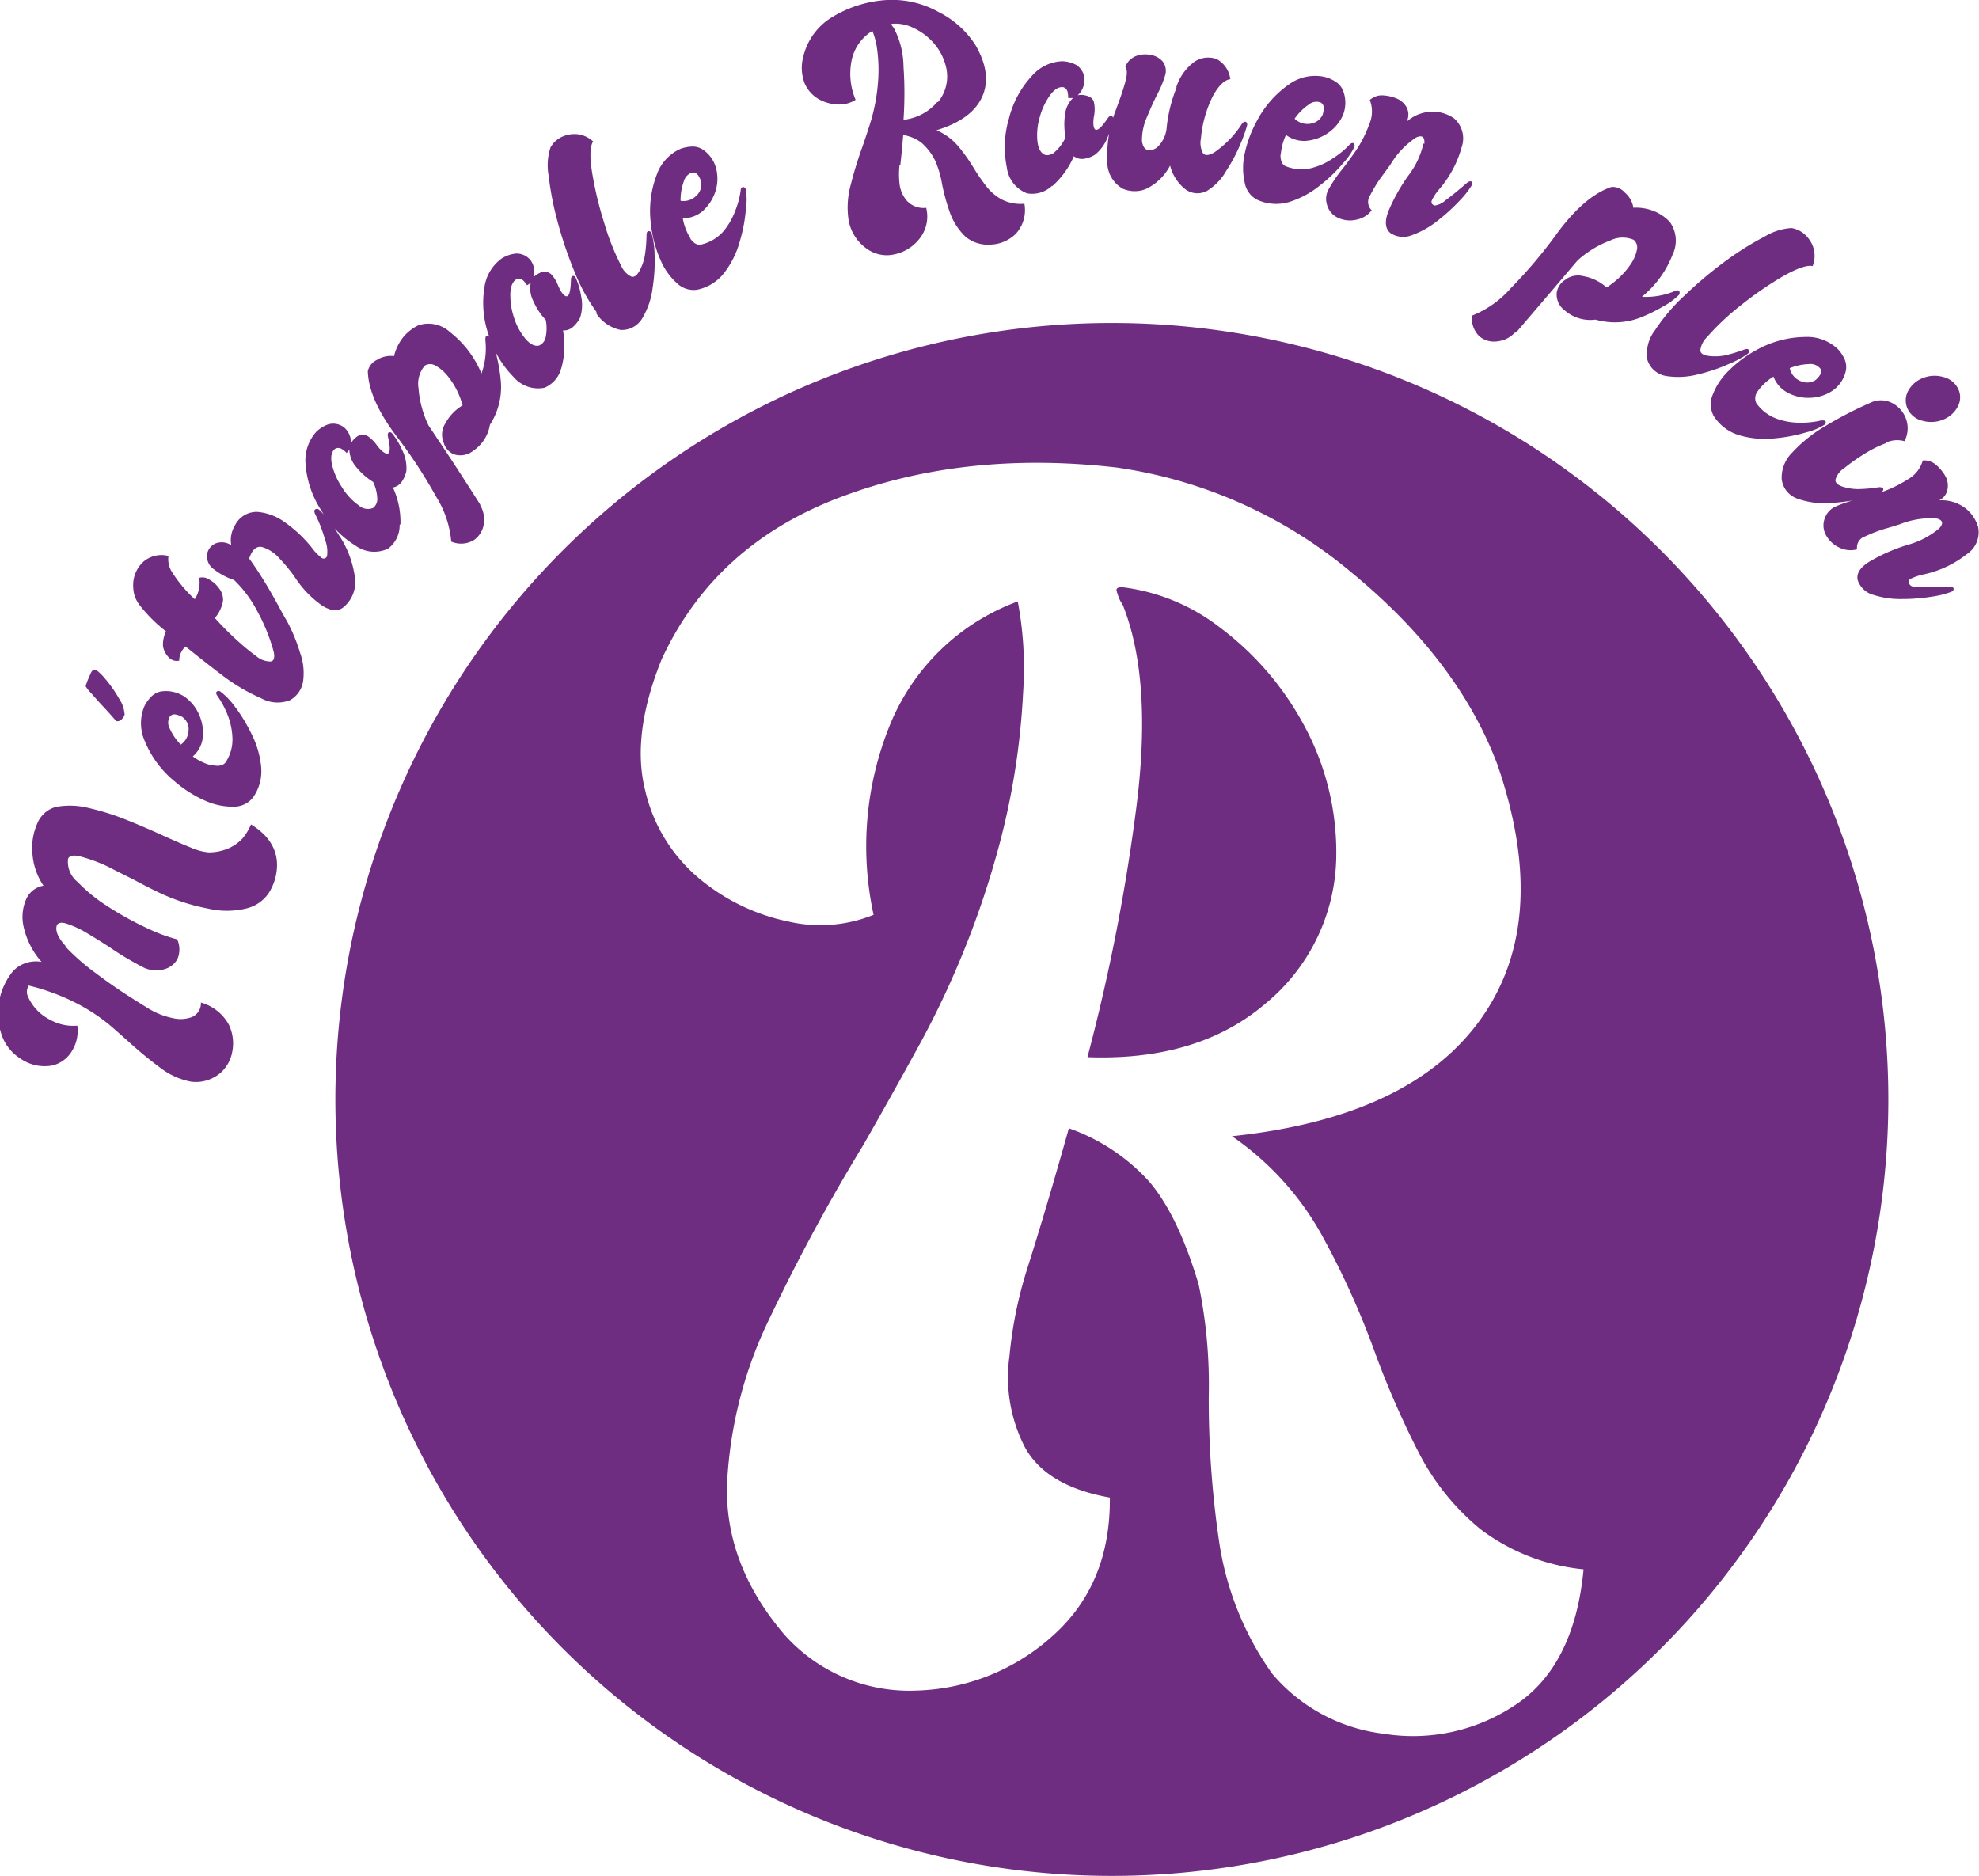
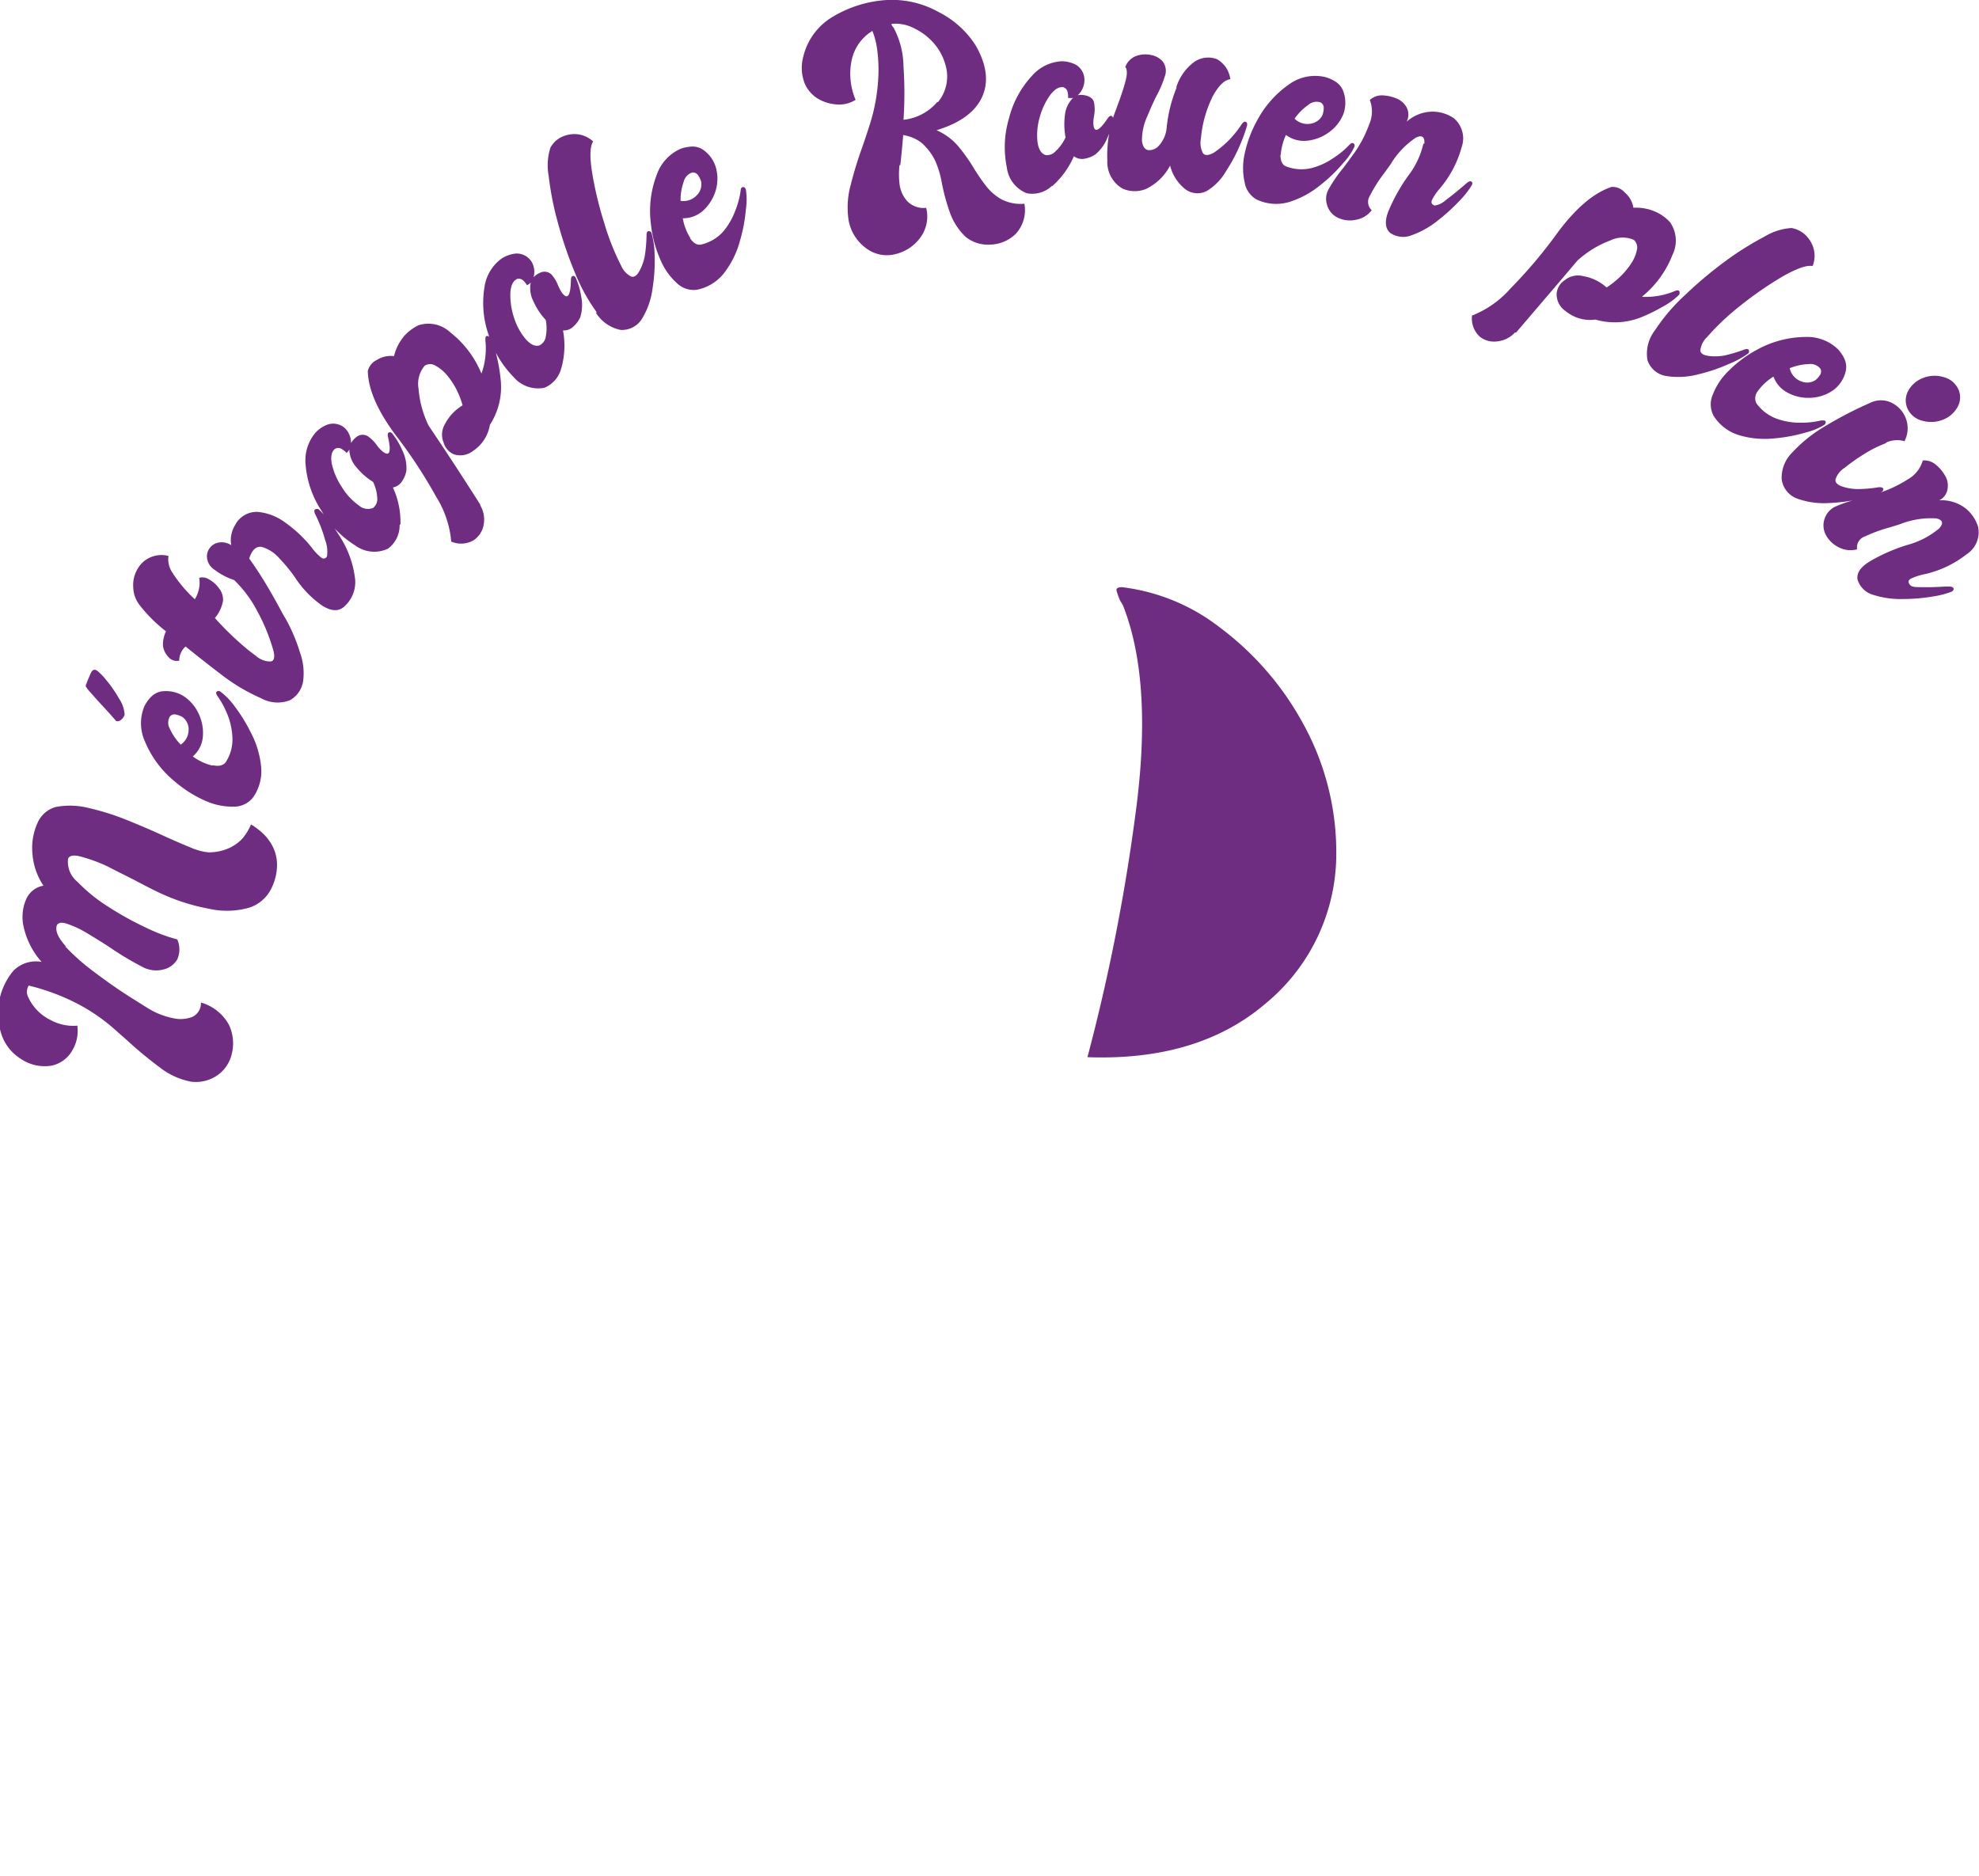
<svg xmlns="http://www.w3.org/2000/svg" id="TDJ2021-TEOR-1440x900_slide-22_Image" data-name="TDJ2021-TEOR-1440x900_slide-22 Image" viewBox="0 0 197.09 186.83">
  <defs>
    <style>.cls-1{fill:#6f2d81;}</style>
  </defs>
  <title>partenaires</title>
  <path class="cls-1" d="M133.08,85.24A26.52,26.52,0,0,0,129.74,72a29.62,29.62,0,0,0-8.27-9.52,19.73,19.73,0,0,0-9.73-4c-.41,0-.59.12-.54.35a6.38,6.38,0,0,0,.36,1c.09.14.18.29.28.47q2.89,7.32,1.39,19.63a192.43,192.43,0,0,1-4.93,25.36q11,.4,17.7-5.31A19.29,19.29,0,0,0,133.08,85.24Z" />
-   <path class="cls-1" d="M110.74,32.17a77.33,77.33,0,1,0,77.32,77.33A77.33,77.33,0,0,0,110.74,32.17ZM150.8,169.88a18.3,18.3,0,0,1-13,2.79,17.18,17.18,0,0,1-11.12-6,30.36,30.36,0,0,1-5.3-13.36,97.12,97.12,0,0,1-1-14.23,49.24,49.24,0,0,0-1-11.13q-2.08-7-5-10.35a19.55,19.55,0,0,0-7.93-5.23q-2.23,7.94-4.15,14a41.47,41.47,0,0,0-1.77,8.72A15.2,15.2,0,0,0,102,144q2.08,4,8.53,5.15.08,8.64-5.7,13.78a21.08,21.08,0,0,1-13.49,5.44,16.65,16.65,0,0,1-13.27-5.62q-5.93-7-5.66-15a42.14,42.14,0,0,1,4.27-16.52A188.88,188.88,0,0,1,86,114q3-5.25,5.83-10.44a90.37,90.37,0,0,0,7.66-19.31A72.82,72.82,0,0,0,101.89,69a35.76,35.76,0,0,0-.53-9.1A21.9,21.9,0,0,0,88.6,72.27,32.1,32.1,0,0,0,87,91.11a14.1,14.1,0,0,1-8.53.66,20.19,20.19,0,0,1-8.79-4.24,16.14,16.14,0,0,1-5.42-8.79q-1.41-5.52,1.63-13.06Q71.14,54.3,83.58,49.56t27.61-3a46.58,46.58,0,0,1,23.46,10.5q10.57,8.7,14.48,19.1,5.34,15.51-1.65,25.32t-24.79,11.68a29,29,0,0,1,8.95,9.85A82.8,82.8,0,0,1,137,134.89a88.37,88.37,0,0,0,4.26,9.72,24,24,0,0,0,6.18,7.69,20.29,20.29,0,0,0,10.27,4Q156.79,166,150.8,169.88Z" />
  <path class="cls-1" d="M193.12,52.63c.47-.51.37-.85-.29-1a8.4,8.4,0,0,0-3.64.59l-1,.31a14.51,14.51,0,0,0-2.46.9,1.15,1.15,0,0,0-.78,1.28,2.52,2.52,0,0,1-1.74-.16,2.87,2.87,0,0,1-1.33-1.2,2,2,0,0,1-.13-1.78,2,2,0,0,1,1.09-1.14,14.35,14.35,0,0,1,2.4-.78l1.38-.4A12.21,12.21,0,0,0,190,47.74a3.12,3.12,0,0,0,1.49-1.88,1.77,1.77,0,0,1,1.31.43,4,4,0,0,1,.91,1.08,1.92,1.92,0,0,1,.25,1.32,1.52,1.52,0,0,1-.83,1.14,3.91,3.91,0,0,1,2.66.83A3.8,3.8,0,0,1,197,52.47a2.61,2.61,0,0,1-1.14,2.73,10.45,10.45,0,0,1-4.25,2,5.69,5.69,0,0,0-1.3.43c-.27.15-.3.35-.11.6s.54.24,1.18.25,1.39,0,2.29-.06l.49,0c.24,0,.37.08.4.2s-.05.22-.2.31a8.86,8.86,0,0,1-1.88.48,18.06,18.06,0,0,1-3,.25,8.85,8.85,0,0,1-2.87-.4,2.28,2.28,0,0,1-1.6-1.48c-.15-.66.24-1.27,1.16-1.84A17.39,17.39,0,0,1,190,54.26a8.23,8.23,0,0,0,3.12-1.63M195,40.45a2.82,2.82,0,0,1-1.47,1.34,3.19,3.19,0,0,1-2.06.12A2.19,2.19,0,0,1,190,40.76a2,2,0,0,1,0-1.76,2.8,2.8,0,0,1,1.48-1.34,3.13,3.13,0,0,1,2.06-.11A2.22,2.22,0,0,1,195,38.7a1.93,1.93,0,0,1,0,1.75m-7.18,3.69a11.64,11.64,0,0,0-2.23,1.12,18.18,18.18,0,0,0-1.89,1.34,2.09,2.09,0,0,0-.9,1.15c-.05.33.23.59.85.76a5.09,5.09,0,0,0,1.37.2,13.47,13.47,0,0,0,2.11-.19q.38,0,.42.15a.29.29,0,0,1-.16.32,7.84,7.84,0,0,1-2,.67,17.6,17.6,0,0,1-3.25.44,7.85,7.85,0,0,1-3.12-.43,2.36,2.36,0,0,1-1.58-1.94,3.51,3.51,0,0,1,1.07-2.68,14.11,14.11,0,0,1,3.25-2.6,38.94,38.94,0,0,1,4.52-2.34,2.41,2.41,0,0,1,2.1,0,2.85,2.85,0,0,1,1.42,1.55,2.78,2.78,0,0,1-.13,2.28,2.69,2.69,0,0,0-1.86.15M179.44,38a1.52,1.52,0,0,0,1.36-.14,2.1,2.1,0,0,0,.44-.49.62.62,0,0,0,.06-.64,1.26,1.26,0,0,0-1.14-.47,5.58,5.58,0,0,0-1.92.41,1.78,1.78,0,0,0,1.2,1.33m-4.33.9a1.13,1.13,0,0,0-.2,1.25,4.33,4.33,0,0,0,2,1.54,6.82,6.82,0,0,0,2.38.41,8.64,8.64,0,0,0,2.1-.23c.24,0,.38,0,.42.1s0,.23-.12.34a6.31,6.31,0,0,1-1.8.75,16,16,0,0,1-3.17.6,8.94,8.94,0,0,1-3.43-.29,4.54,4.54,0,0,1-2.62-1.94,2.41,2.41,0,0,1-.1-2.11,6.58,6.58,0,0,1,1.6-2.4A12,12,0,0,1,175,34.82a10.18,10.18,0,0,1,4.8-1.26,4.4,4.4,0,0,1,3.29,1.27,3.66,3.66,0,0,1,.6.92,1.93,1.93,0,0,1,.14,1.17,3.27,3.27,0,0,1-1.34,2,4.22,4.22,0,0,1-2.21.7,4.33,4.33,0,0,1-2.23-.5,3,3,0,0,1-1.43-1.61,5.43,5.43,0,0,0-1.55,1.43m-10.28-6a18.55,18.55,0,0,1,3-3.53,40.75,40.75,0,0,1,4-3.37,30.29,30.29,0,0,1,3.95-2.48,5.88,5.88,0,0,1,2.68-.85,2.65,2.65,0,0,1,1.3.62,3,3,0,0,1,.88,1.36,2.77,2.77,0,0,1-.08,1.81c-.58-.12-1.55.23-2.93,1a35.75,35.75,0,0,0-4.25,2.93A24.46,24.46,0,0,0,170,33.58a2.17,2.17,0,0,0-.66,1.3c0,.34.34.53,1,.59a5.42,5.42,0,0,0,1.39-.06,15.87,15.87,0,0,0,2-.6c.24-.08.38-.06.44.06a.31.31,0,0,1-.09.35,9,9,0,0,1-1.83,1,17.18,17.18,0,0,1-3.11,1.06,7.77,7.77,0,0,1-3.14.18,2.35,2.35,0,0,1-1.93-1.6,3.8,3.8,0,0,1,.73-2.94m-13.93.2a2.75,2.75,0,0,1-1.69.87,2.29,2.29,0,0,1-1.81-.46,2.47,2.47,0,0,1-.77-2.1,10,10,0,0,0,3.86-2.73,47.64,47.64,0,0,0,4.75-5.65c1.8-2.39,3.56-3.86,5.28-4.43a1.59,1.59,0,0,1,1.32.55,2.49,2.49,0,0,1,.86,1.52,4.78,4.78,0,0,1,2.29.44,4.4,4.4,0,0,1,1.36,1,3.2,3.2,0,0,1,.25,3.24,10.07,10.07,0,0,1-2.83,4l-.22.19a7.46,7.46,0,0,0,3.27-.57c.22-.1.37-.1.44,0s.05.22,0,.36a7,7,0,0,1-1.65,1.2,16.26,16.26,0,0,1-2.24,1.09,7.06,7.06,0,0,1-4.45.19,3.85,3.85,0,0,1-3-.87,2,2,0,0,1-.86-1.76,1.79,1.79,0,0,1,.81-1.3,2.08,2.08,0,0,1,1.83-.4A4.63,4.63,0,0,1,160,28.63a8.76,8.76,0,0,0,1.17-.9,7.66,7.66,0,0,0,1.22-1.4,3.86,3.86,0,0,0,.63-1.44,1,1,0,0,0-.31-1,2.79,2.79,0,0,0-2.34.06,10.14,10.14,0,0,0-3.27,2l-2.36,2.78,0,0s0,0,0,0l-3.76,4.4m-9.13-18.8c.06-.7-.22-.91-.83-.63a8.34,8.34,0,0,0-2.54,2.68l-.63.87a14,14,0,0,0-1.4,2.21,1.14,1.14,0,0,0,.16,1.48,2.5,2.5,0,0,1-1.48.93,2.81,2.81,0,0,1-1.79-.14,2,2,0,0,1-1.18-1.33,1.94,1.94,0,0,1,.17-1.57,13.79,13.79,0,0,1,1.43-2.08c.26-.34.55-.73.85-1.15a12.17,12.17,0,0,0,1.76-3.24,3.15,3.15,0,0,0,.05-2.4,1.77,1.77,0,0,1,1.3-.46,4.09,4.09,0,0,1,1.37.31,2,2,0,0,1,1,.89,1.57,1.57,0,0,1,0,1.42,3.91,3.91,0,0,1,2.61-1,3.75,3.75,0,0,1,2.11.67,2.64,2.64,0,0,1,.76,2.86,10.72,10.72,0,0,1-2.19,4.14,5.35,5.35,0,0,0-.77,1.13c-.12.28,0,.46.27.55a2,2,0,0,0,1.09-.53c.51-.37,1.1-.85,1.78-1.43l.37-.32c.2-.14.35-.17.44-.09s.1.2,0,.37a8.53,8.53,0,0,1-1.2,1.52,18.89,18.89,0,0,1-2.2,2,8.93,8.93,0,0,1-2.52,1.42,2.3,2.3,0,0,1-2.17-.2c-.52-.43-.59-1.16-.2-2.17a17.89,17.89,0,0,1,2-3.57,8.22,8.22,0,0,0,1.49-3.18m-11.1-2a1.54,1.54,0,0,0,1.06-.86,2.28,2.28,0,0,0,.11-.66.59.59,0,0,0-.3-.56,1.21,1.21,0,0,0-1.21.22,5.53,5.53,0,0,0-1.39,1.39,1.81,1.81,0,0,0,1.73.47m-3.14,3.1c0,.6.16,1,.51,1.16a4.24,4.24,0,0,0,2.5.21,6.71,6.71,0,0,0,2.23-1,8.47,8.47,0,0,0,1.62-1.33q.26-.27.42-.15a.29.29,0,0,1,.08.35,6.38,6.38,0,0,1-1.11,1.61,15.08,15.08,0,0,1-2.32,2.23,9.26,9.26,0,0,1-3,1.63,4.55,4.55,0,0,1-3.26-.21,2.38,2.38,0,0,1-1.23-1.71,6.54,6.54,0,0,1,0-2.88,12,12,0,0,1,1.27-3.36,10.21,10.21,0,0,1,3.34-3.67A4.43,4.43,0,0,1,132,7.68a3.82,3.82,0,0,1,1,.45,1.9,1.9,0,0,1,.76.91,3.32,3.32,0,0,1,0,2.39,4.2,4.2,0,0,1-1.47,1.79,4.46,4.46,0,0,1-2.15.8,3,3,0,0,1-2.07-.58,5.72,5.72,0,0,0-.52,2M117.16,8.65a5,5,0,0,1,1.8-2.5,2.45,2.45,0,0,1,2.23-.26,2.67,2.67,0,0,1,1.34,2c-.59.07-1.17.64-1.75,1.7a11.72,11.72,0,0,0-1.18,4.21,2.19,2.19,0,0,0,.2,1.45c.2.27.58.25,1.13-.07a10,10,0,0,0,2.75-2.84c.15-.19.28-.26.39-.2s.16.17.13.34a14.61,14.61,0,0,1-.68,1.9A16.24,16.24,0,0,1,122.13,17,5.54,5.54,0,0,1,120.22,19a2,2,0,0,1-2.24-.21,4.34,4.34,0,0,1-1.45-2.3,5.24,5.24,0,0,1-2.45,2.35,3,3,0,0,1-2.27-.05,3.06,3.06,0,0,1-1.53-2.82,12.29,12.29,0,0,1,.78-4.84c.08-.2.15-.39.22-.59.32-.85.59-1.65.79-2.38s.21-1.24,0-1.49a1.83,1.83,0,0,1,1.07-1.09,2.65,2.65,0,0,1,1.5-.1,2,2,0,0,1,1.15.64,1.53,1.53,0,0,1,.23,1.44,10.74,10.74,0,0,1-.85,2q-.44.88-.9,2a5.71,5.71,0,0,0-.54,2.49c.08.54.28.84.62.9a1.25,1.25,0,0,0,1.06-.44,3.07,3.07,0,0,0,.76-1.61,14.57,14.57,0,0,1,1-4.16M106.37,9.78a2,2,0,0,0-.05-.63.62.62,0,0,0-.41-.46c-.43-.07-.87.18-1.31.76a6.87,6.87,0,0,0-1.07,2.29,6.26,6.26,0,0,0-.2,2.44c.11.7.37,1.12.79,1.26a1.13,1.13,0,0,0,1-.37,4.28,4.28,0,0,0,1-1.39,7,7,0,0,1-.06-2.23,2.76,2.76,0,0,1,.81-1.7,1.78,1.78,0,0,1-.46,0m-1.62,8.74a2.87,2.87,0,0,1-2.52.76,3.17,3.17,0,0,1-2-2.58,10,10,0,0,1,.21-4.86,9.68,9.68,0,0,1,2.26-4.22,4.24,4.24,0,0,1,3-1.49,3.16,3.16,0,0,1,1.43.36A1.75,1.75,0,0,1,108,8a2.07,2.07,0,0,1-.67,1.49,1.62,1.62,0,0,1,.7,0c.56.11.87.36.93.76a3.47,3.47,0,0,1,0,1.28,3.5,3.5,0,0,0-.07.81c.06.94.54.76,1.43-.56.14-.2.26-.28.38-.23s.16.15.15.31a7.15,7.15,0,0,1-.56,1.85,4.07,4.07,0,0,1-1.24,1.7,2.9,2.9,0,0,1-1,.39,1.33,1.33,0,0,1-1.1-.24,8.48,8.48,0,0,1-2.18,3M93.42,10.16a4,4,0,0,0,.85-3.22,5.49,5.49,0,0,0-1.2-2.55A6,6,0,0,0,91,2.8a4,4,0,0,0-2.12-.43q-.12,0-.09.09a1.6,1.6,0,0,0,.11.19l.08.08a8.41,8.41,0,0,1,1,3.9,39,39,0,0,1,0,5.3,5.11,5.11,0,0,0,3.36-1.77m-3.76,6.29a8.46,8.46,0,0,0,0,1.82A3.12,3.12,0,0,0,90.32,20a2.27,2.27,0,0,0,1.92.7,3.54,3.54,0,0,1-.61,3,4.3,4.3,0,0,1-2.5,1.62,3.41,3.41,0,0,1-2.89-.61,4.4,4.4,0,0,1-1.73-2.79,8.47,8.47,0,0,1,.21-3.5,39.76,39.76,0,0,1,1.18-3.84c.27-.78.53-1.56.77-2.33a18.32,18.32,0,0,0,.78-4.19,15,15,0,0,0-.1-3.17,7.29,7.29,0,0,0-.47-1.81,4.49,4.49,0,0,0-2.08,3,6.63,6.63,0,0,0,.41,3.86,3,3,0,0,1-1.69.47,4.25,4.25,0,0,1-1.94-.51,3.35,3.35,0,0,1-1.43-1.56A4.28,4.28,0,0,1,80,5.64,6.31,6.31,0,0,1,82.9,1.69,11.86,11.86,0,0,1,88.34,0,9.54,9.54,0,0,1,93.48,1.2a9.37,9.37,0,0,1,3.66,3.28c1.13,1.94,1.35,3.67.67,5.17s-2.2,2.61-4.54,3.32a5.94,5.94,0,0,1,2.19,1.63A17.18,17.18,0,0,1,97,16.78a19.37,19.37,0,0,0,1.24,1.79,5,5,0,0,0,1.55,1.31,4.17,4.17,0,0,0,2.23.41,3.49,3.49,0,0,1-.86,3,3.75,3.75,0,0,1-2.51,1.07,3.52,3.52,0,0,1-2.48-.77,6.23,6.23,0,0,1-1.59-2.48,20.31,20.31,0,0,1-.77-2.83,10,10,0,0,0-.64-2.2,5.69,5.69,0,0,0-1.42-1.88,4.07,4.07,0,0,0-1.8-.75c-.09,1.13-.19,2.13-.29,3m-20.2,2.93a1.53,1.53,0,0,0,.36-1.32,2.36,2.36,0,0,0-.29-.6.63.63,0,0,0-.58-.28,1.25,1.25,0,0,0-.85.89A5.42,5.42,0,0,0,67.78,20a1.8,1.8,0,0,0,1.68-.63m-.74,4.35c.34.5.7.71,1.09.64A4.23,4.23,0,0,0,72,23.09,6.93,6.93,0,0,0,73.22,21a8.44,8.44,0,0,0,.54-2c0-.25.12-.37.25-.37s.22.09.27.24a6.55,6.55,0,0,1,0,2,15.67,15.67,0,0,1-.6,3.16,9.07,9.07,0,0,1-1.52,3.1,4.55,4.55,0,0,1-2.76,1.73,2.42,2.42,0,0,1-2-.67,6.56,6.56,0,0,1-1.65-2.37,11.7,11.7,0,0,1-.92-3.47,10.08,10.08,0,0,1,.57-4.93,4.41,4.41,0,0,1,2.38-2.6,3.9,3.9,0,0,1,1.07-.22,1.86,1.86,0,0,1,1.15.3,3.26,3.26,0,0,1,1.35,2,4.14,4.14,0,0,1-.15,2.31A4.48,4.48,0,0,1,70,21a3,3,0,0,1-2,.74,5.39,5.39,0,0,0,.77,2m-9.33,7.38a18.59,18.59,0,0,1-2.22-4.05,40,40,0,0,1-1.69-5,30.36,30.36,0,0,1-.89-4.57,5.78,5.78,0,0,1,.18-2.8,2.49,2.49,0,0,1,1-1,3,3,0,0,1,1.59-.34,2.74,2.74,0,0,1,1.66.73c-.32.49-.35,1.53-.1,3.1a36,36,0,0,0,1.2,5,24.73,24.73,0,0,0,1.69,4.27,2.13,2.13,0,0,0,1,1.08c.32.11.62-.13.9-.7a5.27,5.27,0,0,0,.45-1.32,14.77,14.77,0,0,0,.18-2.12c0-.25.08-.37.2-.38a.3.3,0,0,1,.3.2,8.26,8.26,0,0,1,.3,2.09A16.87,16.87,0,0,1,65,28.64a7.69,7.69,0,0,1-1,3,2.35,2.35,0,0,1-2.19,1.22,3.79,3.79,0,0,1-2.48-1.74M52.5,28.43a2.32,2.32,0,0,0-.39-.49.62.62,0,0,0-.6-.16c-.4.17-.63.63-.68,1.35a7,7,0,0,0,.36,2.5,6.13,6.13,0,0,0,1.17,2.15c.47.53.92.74,1.34.63a1.14,1.14,0,0,0,.65-.86,4.26,4.26,0,0,0,0-1.69A6.57,6.57,0,0,1,53.12,30a2.83,2.83,0,0,1-.26-1.87,1.14,1.14,0,0,1-.36.27m3.41,8.22a2.87,2.87,0,0,1-1.69,2,3.21,3.21,0,0,1-3.08-1.08,10.19,10.19,0,0,1-2.48-4.19,9.71,9.71,0,0,1-.41-4.76A4.24,4.24,0,0,1,50,25.72a3.28,3.28,0,0,1,1.39-.47A1.78,1.78,0,0,1,52.9,26a2,2,0,0,1,.24,1.61,1.83,1.83,0,0,1,.58-.41,1,1,0,0,1,1.19.13,3.45,3.45,0,0,1,.67,1.1,4.77,4.77,0,0,0,.38.72c.57.75.86.33.9-1.26,0-.24.06-.38.18-.4s.22,0,.3.18a7.31,7.31,0,0,1,.54,1.85,4.12,4.12,0,0,1-.1,2.1,2.81,2.81,0,0,1-.65.88,1.36,1.36,0,0,1-1.06.41,8.31,8.31,0,0,1-.16,3.74M47.83,50.33a2.81,2.81,0,0,1,.35,1.87,2.35,2.35,0,0,1-1,1.6,2.48,2.48,0,0,1-2.24.14,10.07,10.07,0,0,0-1.51-4.48,49.07,49.07,0,0,0-4.06-6.17q-2.67-3.6-2.74-6.33a1.65,1.65,0,0,1,.9-1.11,2.58,2.58,0,0,1,1.71-.38,4.82,4.82,0,0,1,1.07-2.07,4.69,4.69,0,0,1,1.35-1,3.19,3.19,0,0,1,3.17.69,10.09,10.09,0,0,1,3,3.84l.12.27a7.39,7.39,0,0,0,.39-3.3c0-.25,0-.39.12-.43a.31.31,0,0,1,.33.15,6.56,6.56,0,0,1,.69,1.92,16.47,16.47,0,0,1,.4,2.46,6.91,6.91,0,0,1-1.09,4.31,3.86,3.86,0,0,1-1.68,2.6,2.06,2.06,0,0,1-1.93.33,1.81,1.81,0,0,1-1-1.16,2.08,2.08,0,0,1,.14-1.86,4.73,4.73,0,0,1,1.75-1.85A8.17,8.17,0,0,0,45.56,39a7.71,7.71,0,0,0-1-1.58,4,4,0,0,0-1.19-1,1,1,0,0,0-1.07,0,2.78,2.78,0,0,0-.62,2.26,10.33,10.33,0,0,0,1,3.7c.67,1,1.34,2,2,3l0,0s0,0,0,0q1.32,2,3.14,4.86M34.5,45.09A2.21,2.21,0,0,0,34,44.7a.62.62,0,0,0-.63,0c-.34.26-.46.75-.33,1.47a6.82,6.82,0,0,0,1,2.33,6,6,0,0,0,1.66,1.81,1.37,1.37,0,0,0,1.45.28,1.11,1.11,0,0,0,.42-1A4.28,4.28,0,0,0,37.16,48a6.71,6.71,0,0,1-1.67-1.47,2.75,2.75,0,0,1-.7-1.75,1.64,1.64,0,0,1-.29.35m5.3,7.14a2.89,2.89,0,0,1-1.15,2.37,3.2,3.2,0,0,1-3.25-.3A10.18,10.18,0,0,1,32,50.84a9.72,9.72,0,0,1-1.56-4.52,4.26,4.26,0,0,1,1-3.25,3.13,3.13,0,0,1,1.23-.8,1.76,1.76,0,0,1,1.67.36,2.07,2.07,0,0,1,.62,1.5,1.89,1.89,0,0,1,.46-.54,1,1,0,0,1,1.19-.16,3.53,3.53,0,0,1,.91.9,3.77,3.77,0,0,0,.55.61c.73.59.92.11.57-1.43-.06-.24,0-.39.07-.44a.3.3,0,0,1,.35.1,7.63,7.63,0,0,1,1,1.67,4,4,0,0,1,.41,2.06,2.73,2.73,0,0,1-.41,1,1.36,1.36,0,0,1-.93.65,8.17,8.17,0,0,1,.75,3.67M29.88,65a6,6,0,0,1,.32,2.74,2.6,2.6,0,0,1-1.33,2A3.38,3.38,0,0,1,26,69.54a18.66,18.66,0,0,1-3.69-2.15c-1.32-1-2.59-2-3.83-3a1.88,1.88,0,0,0-.63,1.41,1.1,1.1,0,0,1-1.1-.39,2,2,0,0,1-.52-1.09,3.11,3.11,0,0,1,.3-1.44,15,15,0,0,1-2.63-2.62,3,3,0,0,1-.63-1.77A3.15,3.15,0,0,1,14.22,56a2.77,2.77,0,0,1,2.56-.63,2.36,2.36,0,0,0,.38,1.65,13.3,13.3,0,0,0,2.24,2.66,3.08,3.08,0,0,0,.44-2.13,1.18,1.18,0,0,1,1,.17,3,3,0,0,1,1,.91,1.8,1.8,0,0,1,.37,1.21,3.57,3.57,0,0,1-.81,1.71A29.35,29.35,0,0,0,23.86,64a19.62,19.62,0,0,0,1.64,1.33,2.15,2.15,0,0,0,1.41.55c.37,0,.48-.39.34-1a18.69,18.69,0,0,0-1.62-4,12.15,12.15,0,0,0-2.31-3.11,6.55,6.55,0,0,1-2-1.06,1.58,1.58,0,0,1-.7-1.49,1.44,1.44,0,0,1,.85-1.1,1.72,1.72,0,0,1,1.56.18,2.86,2.86,0,0,1,0-1,2.89,2.89,0,0,1,.38-1,2.42,2.42,0,0,1,2.21-1.32,5.4,5.4,0,0,1,2.78,1.06,12.87,12.87,0,0,1,2.64,2.49,5.06,5.06,0,0,0,.95,1,.35.35,0,0,0,.58-.15,3.25,3.25,0,0,0-.19-1.6,14.07,14.07,0,0,0-1-2.59q-.15-.34,0-.45a.32.32,0,0,1,.37,0,7.72,7.72,0,0,1,.81.87,13.65,13.65,0,0,1,1.14,1.6,10,10,0,0,1,1.67,4.5,3.25,3.25,0,0,1-1.18,2.78c-.54.42-1.24.37-2.1-.17a10.21,10.21,0,0,1-2.73-2.84,15.31,15.31,0,0,0-1.53-1.86,3.65,3.65,0,0,0-1.73-1.14c-.56-.12-1,.26-1.28,1.15.62.86,1.2,1.75,1.76,2.69s1.08,1.88,1.58,2.82l.44.76A17.15,17.15,0,0,1,29.88,65M8.51,68.31a3.81,3.81,0,0,0,.56.72c.34.39.72.82,1.16,1.29s1,1.09,1.33,1.49a.5.5,0,0,0,.47-.1,1,1,0,0,0,.38-.54,3.21,3.21,0,0,0-.55-1.59,12.63,12.63,0,0,0-1.33-1.91h0a5.41,5.41,0,0,0-.77-.8c-.25-.21-.45-.23-.62,0a1.65,1.65,0,0,0-.13.24c-.06.15-.13.31-.21.49a4.44,4.44,0,0,0-.19.49.59.59,0,0,0-.07.28m10.25,4.24a1.52,1.52,0,0,0-.64-1.21,2.16,2.16,0,0,0-.62-.23.59.59,0,0,0-.61.19,1.21,1.21,0,0,0,0,1.23A5.44,5.44,0,0,0,18,74.16a1.79,1.79,0,0,0,.78-1.61m2.45,3.67c.59.13,1,0,1.23-.28a4.13,4.13,0,0,0,.69-2.41,7,7,0,0,0-.5-2.37,9,9,0,0,0-1-1.85c-.14-.2-.16-.35-.06-.43a.29.29,0,0,1,.36,0,6.85,6.85,0,0,1,1.37,1.4A16.38,16.38,0,0,1,25,73a9.22,9.22,0,0,1,1,3.3,4.53,4.53,0,0,1-.82,3.15,2.42,2.42,0,0,1-1.92.89,6.59,6.59,0,0,1-2.82-.59,12.11,12.11,0,0,1-3-1.89,10.15,10.15,0,0,1-3-4,4.4,4.4,0,0,1-.06-3.52,3.68,3.68,0,0,1,.63-.9,1.94,1.94,0,0,1,1-.57,3.35,3.35,0,0,1,2.34.5,4.23,4.23,0,0,1,1.47,1.79,4.46,4.46,0,0,1,.38,2.26,2.93,2.93,0,0,1-1,1.92,5.52,5.52,0,0,0,1.91.9m-14.63,18a21.86,21.86,0,0,0,3,2.64c1.21.91,2.34,1.7,3.4,2.37s1.73,1.1,2.05,1.28a7.43,7.43,0,0,0,2.28.87,3.25,3.25,0,0,0,1.94-.12,1.5,1.5,0,0,0,.86-1.43,4.59,4.59,0,0,1,2.77,2.18,4.29,4.29,0,0,1,.34,2.77,3.65,3.65,0,0,1-1.1,2,3.76,3.76,0,0,1-3,.93,7.26,7.26,0,0,1-3.08-1.4,41,41,0,0,1-3.33-2.76l-1.36-1.2A18.3,18.3,0,0,0,8,100.12a20.66,20.66,0,0,0-3.07-1.35,19.6,19.6,0,0,0-2.07-.61,1.14,1.14,0,0,0-.17.48,1.09,1.09,0,0,0,.08.58A4.71,4.71,0,0,0,5,101.57a4.69,4.69,0,0,0,2.7.58,3.77,3.77,0,0,1-.49,2.45,3.11,3.11,0,0,1-2,1.52,4.22,4.22,0,0,1-3.19-.7,4.55,4.55,0,0,1-1.86-2.36,6.63,6.63,0,0,1,1.1-6.29A3,3,0,0,1,2.34,96a3.18,3.18,0,0,1,1.8-.2,7.78,7.78,0,0,1-1.78-3.47,4.4,4.4,0,0,1,.26-2.8,2.29,2.29,0,0,1,1.71-1.32A6.54,6.54,0,0,1,3.23,85a6,6,0,0,1,.49-3,2.79,2.79,0,0,1,1.84-1.63,7.62,7.62,0,0,1,3.3.11,25.14,25.14,0,0,1,3.8,1.2q1.93.78,3.69,1.59c1,.45,1.87.83,2.64,1.14a5.75,5.75,0,0,0,1.77.48,5,5,0,0,0,2.07-.43,4.3,4.3,0,0,0,1.3-.93A5.57,5.57,0,0,0,25,82.11a7.14,7.14,0,0,1,1.29,1,4.73,4.73,0,0,1,.9,1.26,4.1,4.1,0,0,1,.4,1.78,5.22,5.22,0,0,1-.55,2.3,3.7,3.7,0,0,1-2.4,2,8.19,8.19,0,0,1-3.87.05A20.17,20.17,0,0,1,16.06,89c-.61-.28-1.37-.66-2.27-1.14s-2-1-3-1.53a15.79,15.79,0,0,0-2.68-1c-.75-.21-1.19-.14-1.33.2a2.55,2.55,0,0,0,.93,2.29,16.26,16.26,0,0,0,3.06,2.48,31.75,31.75,0,0,0,3.79,2.1,16.82,16.82,0,0,0,3.09,1.16,2.43,2.43,0,0,1,0,2,2.17,2.17,0,0,1-1.39,1,2.88,2.88,0,0,1-1.94-.19,31.07,31.07,0,0,1-3.36-2c-.8-.53-1.58-1-2.32-1.45A10,10,0,0,0,6.66,92c-.52-.17-.86-.12-1,.16-.18.55.13,1.26.93,2.12" />
</svg>